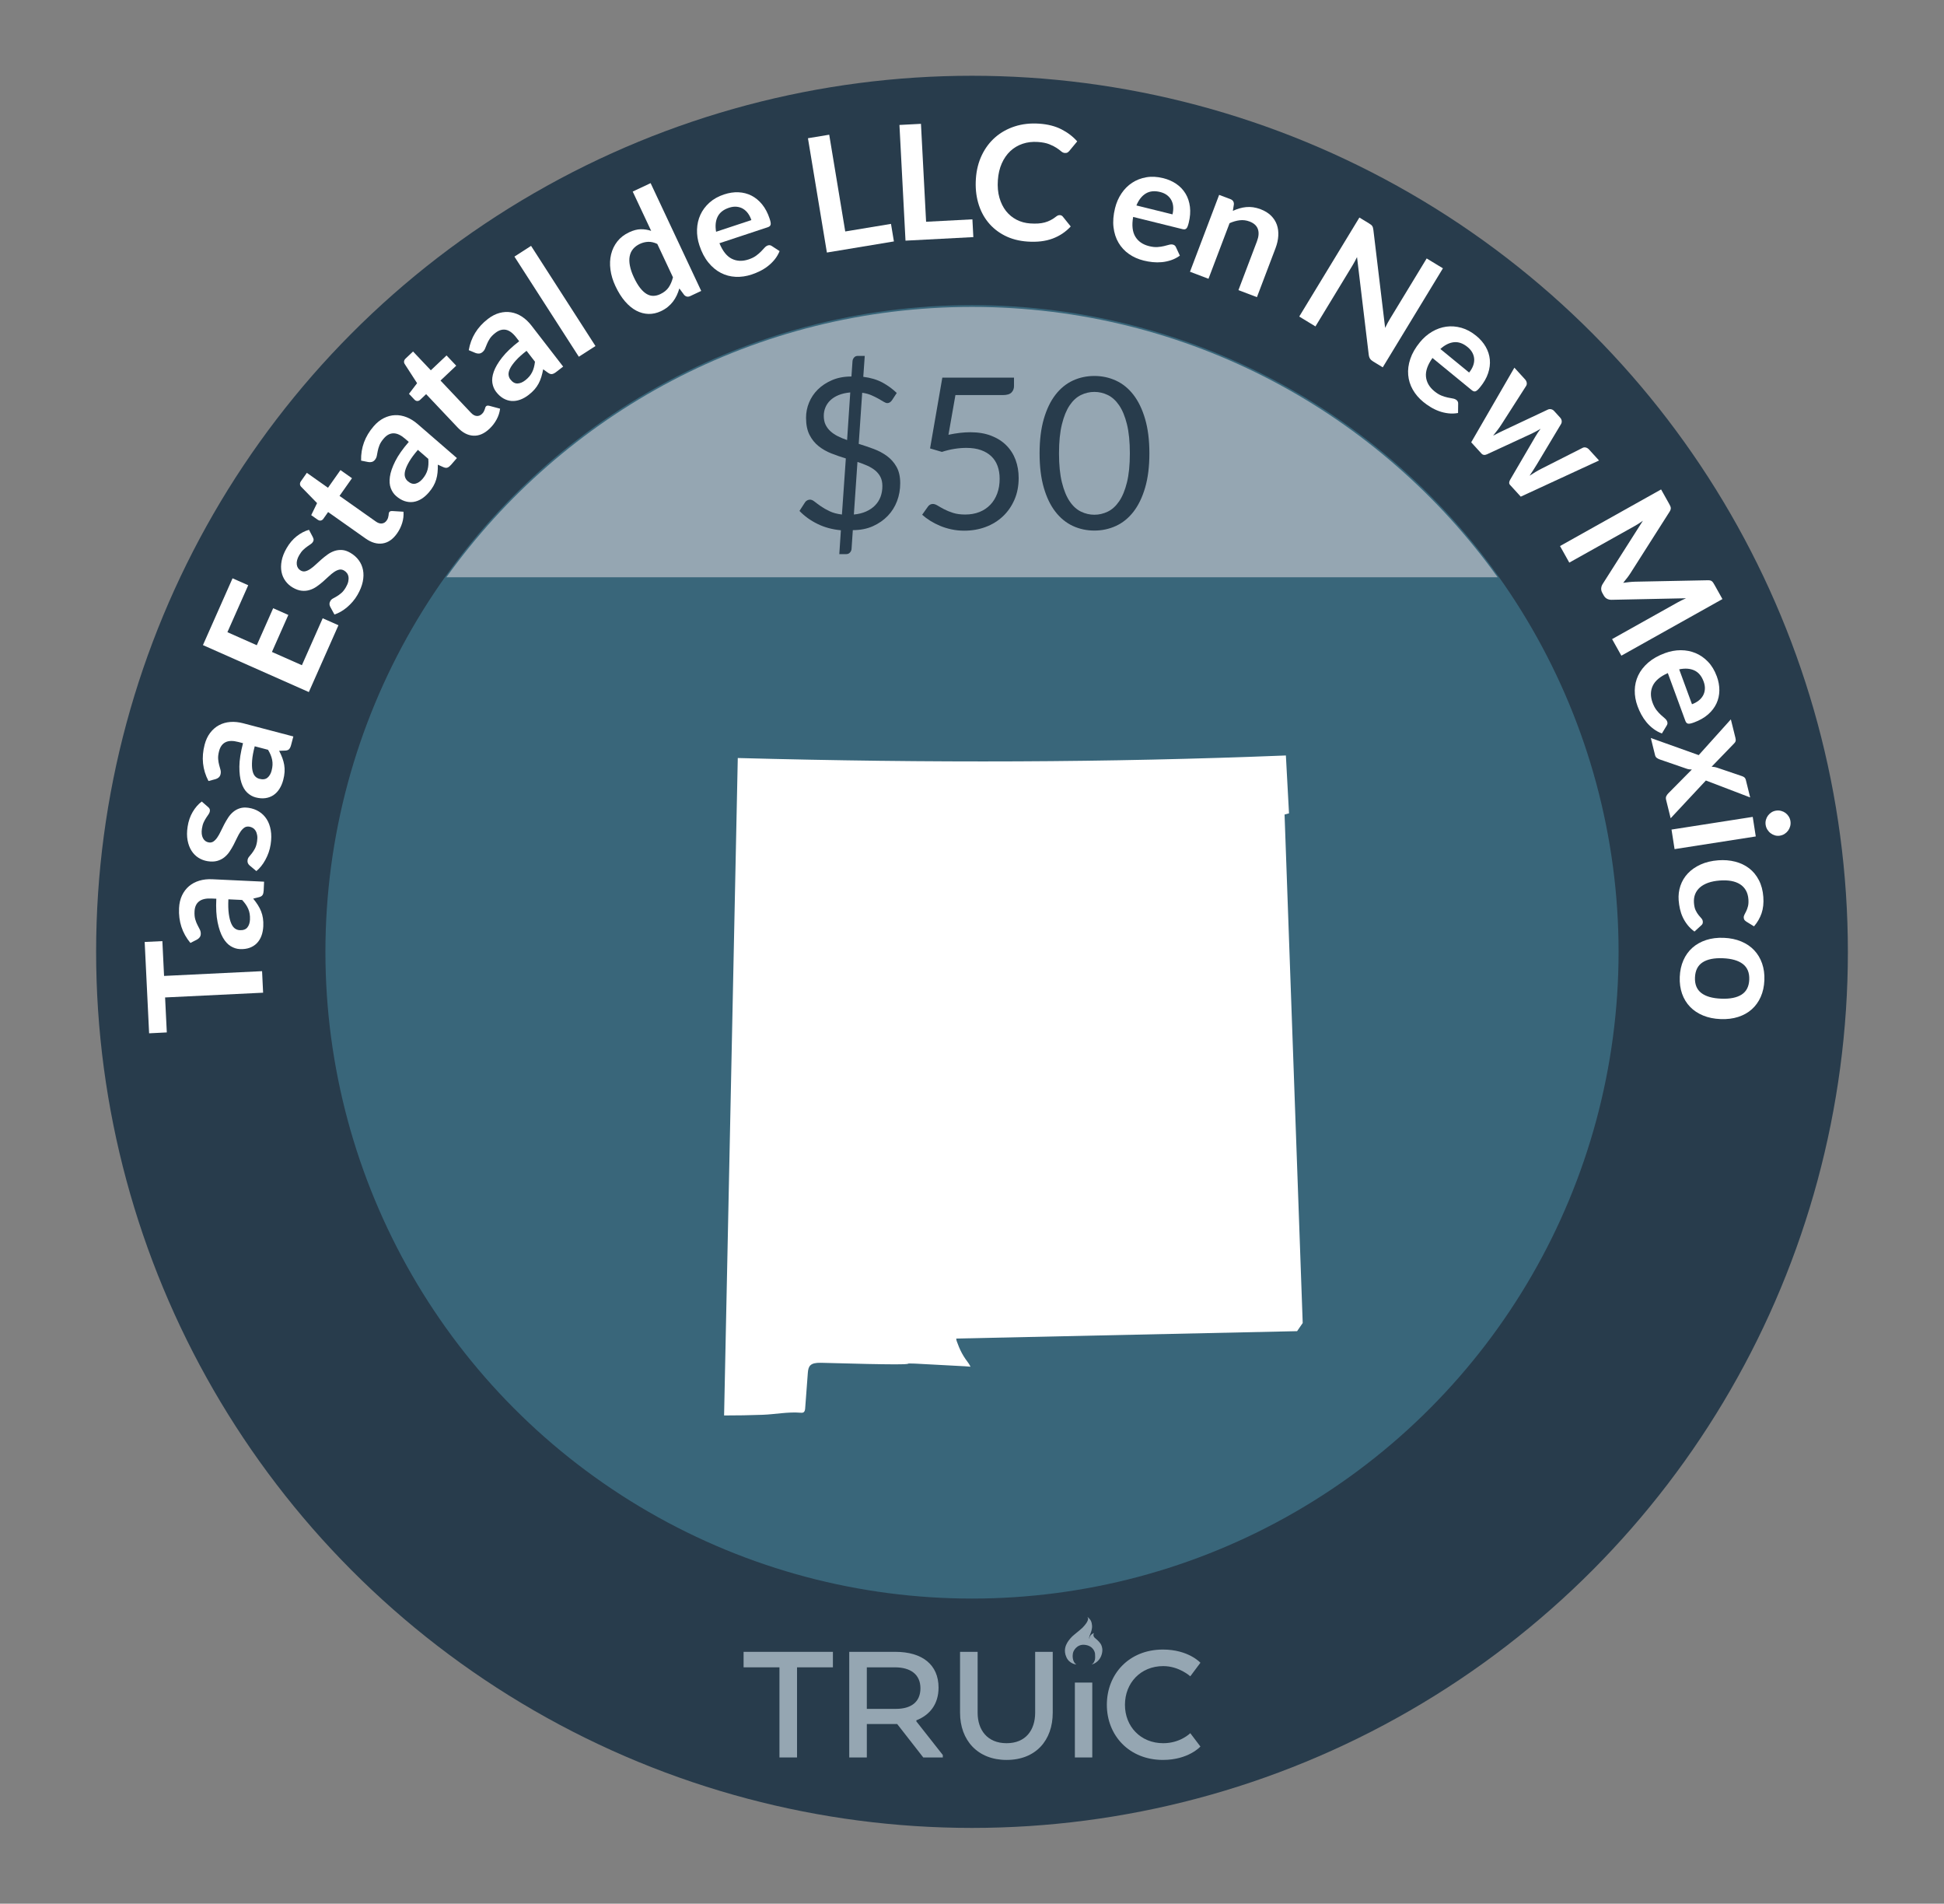
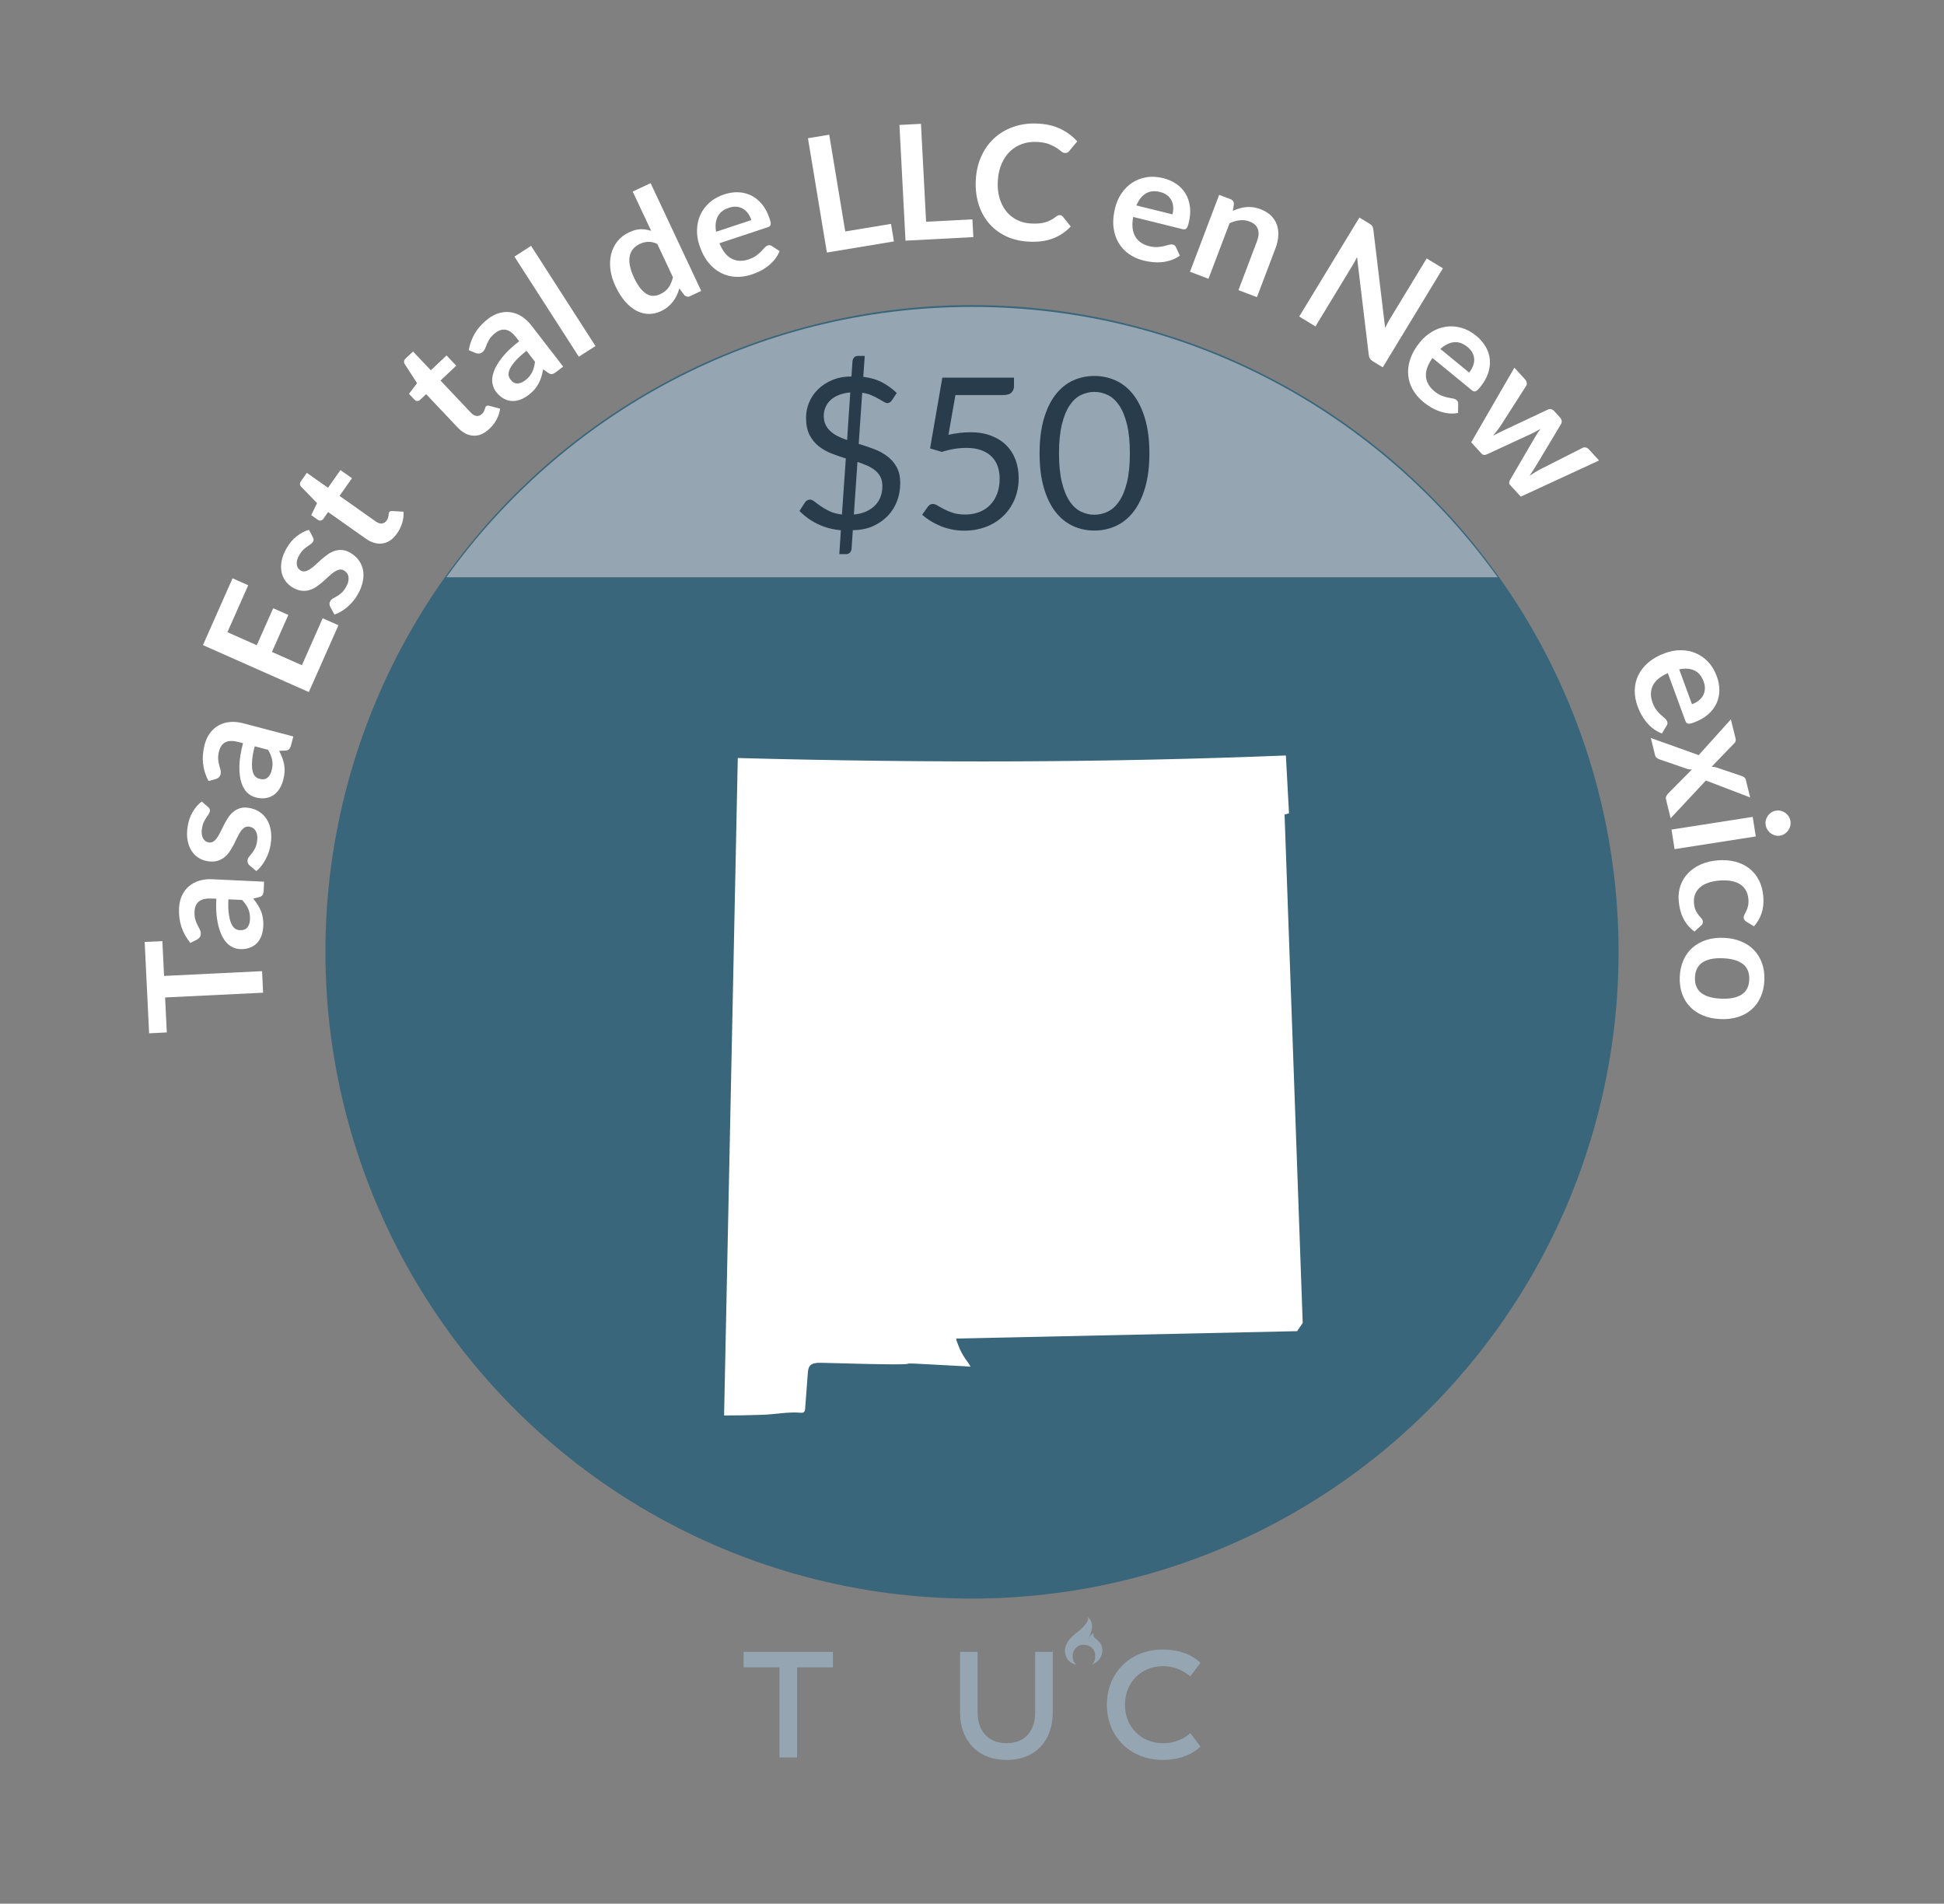
<svg xmlns="http://www.w3.org/2000/svg" id="u" data-name="New Mexico" viewBox="0 0 206.27 201.946">
  <rect x="0" y="0" width="206.27" height="201.946" fill="#808080" stroke="none" />
  <defs>
    <style>
      .az {
        fill: #fff;
      }

      .ba {
        fill: #95a6b2;
      }

      .bb {
        fill: #283c4c;
      }

      .bc {
        fill: #39667a;
      }
    </style>
  </defs>
-   <circle class="bb" cx="103.135" cy="100.973" r="92.936" />
  <circle class="bc" cx="103.135" cy="100.973" r="68.606" />
  <g>
    <path class="az" d="M15.351,99.926l1.877-.091,.18,3.693,10.4-.505,.11,2.284-10.4,.504,.181,3.71-1.877,.093-.471-9.688Z" />
    <path class="az" d="M28.021,93.527l-.043,.942c-.01,.199-.047,.353-.111,.462-.064,.111-.189,.191-.373,.239l-.629,.157c.188,.23,.352,.455,.492,.674,.14,.22,.255,.445,.347,.676,.091,.231,.156,.476,.195,.732,.039,.258,.052,.542,.037,.854-.019,.368-.083,.705-.197,1.012-.114,.306-.275,.566-.485,.781-.209,.215-.464,.376-.765,.487-.302,.11-.647,.157-1.04,.138-.329-.015-.65-.115-.963-.305-.312-.188-.59-.487-.828-.901-.24-.415-.43-.96-.568-1.635-.14-.677-.186-1.51-.139-2.501l-.514-.023c-.588-.027-1.029,.075-1.322,.309-.294,.232-.451,.584-.474,1.055-.017,.339,.011,.623,.079,.854s.148,.432,.239,.603c.091,.173,.173,.33,.246,.476s.104,.303,.097,.473c-.006,.141-.049,.262-.127,.359-.079,.1-.174,.178-.283,.234l-.689,.35c-.869-1.044-1.271-2.274-1.205-3.688,.023-.51,.129-.96,.314-1.352s.434-.719,.743-.982c.311-.263,.676-.457,1.096-.583,.42-.124,.876-.176,1.369-.152l5.501,.258Zm-1.498,4.014c.01-.214,0-.413-.031-.597-.029-.183-.08-.357-.15-.521-.07-.165-.16-.325-.267-.481-.107-.154-.235-.312-.384-.472l-1.459-.069c-.028,.612-.014,1.124,.044,1.538s.141,.749,.249,1.003c.107,.255,.239,.438,.395,.551,.153,.112,.325,.172,.513,.182,.371,.017,.642-.079,.812-.289,.17-.211,.263-.491,.279-.844Z" />
    <path class="az" d="M22.085,85.616c.081,.069,.135,.138,.161,.205,.027,.067,.033,.148,.02,.243-.016,.101-.061,.204-.133,.311-.074,.107-.157,.229-.251,.37-.093,.141-.183,.304-.269,.487-.085,.187-.148,.409-.188,.673-.062,.408-.025,.744,.111,1.006,.139,.263,.348,.414,.627,.457,.186,.028,.35-.008,.494-.108,.145-.102,.28-.244,.405-.429,.126-.185,.245-.397,.359-.637,.114-.241,.237-.486,.366-.736,.131-.25,.271-.49,.425-.726,.153-.234,.334-.438,.54-.609,.207-.172,.443-.299,.709-.382,.265-.083,.57-.098,.917-.045,.415,.063,.786,.197,1.112,.402,.327,.205,.596,.473,.807,.804,.21,.328,.354,.72,.431,1.171,.078,.448,.074,.952-.011,1.507-.045,.296-.116,.582-.213,.856-.097,.275-.213,.535-.348,.78-.135,.247-.283,.471-.445,.673-.164,.201-.333,.374-.51,.519l-.717-.6c-.086-.075-.147-.159-.186-.251-.037-.093-.047-.202-.027-.331,.021-.129,.076-.246,.166-.349,.09-.104,.189-.225,.296-.364,.107-.138,.213-.303,.317-.497,.104-.193,.18-.446,.228-.76,.038-.247,.041-.464,.009-.648-.031-.186-.086-.343-.164-.472-.078-.13-.176-.23-.293-.304-.118-.071-.244-.119-.379-.139-.201-.031-.376,.003-.523,.104-.146,.102-.283,.243-.409,.428-.126,.184-.245,.397-.36,.641-.115,.244-.236,.492-.367,.744s-.275,.497-.435,.732c-.159,.237-.347,.441-.562,.611s-.467,.296-.754,.375-.621,.089-1.002,.031c-.354-.055-.679-.176-.977-.363-.298-.189-.545-.438-.742-.747-.196-.308-.335-.675-.416-1.104-.08-.428-.08-.907,.002-1.439,.09-.595,.271-1.12,.542-1.577,.27-.457,.59-.823,.959-1.101l.676,.586Z" />
    <path class="az" d="M31.125,78.127l-.24,.912c-.051,.192-.119,.334-.205,.43-.086,.095-.225,.146-.414,.154l-.648,.023c.137,.265,.25,.519,.341,.761,.091,.245,.157,.489,.198,.734s.054,.498,.038,.757c-.015,.26-.062,.54-.142,.842-.094,.356-.229,.672-.404,.948-.175,.276-.388,.497-.637,.664-.25,.165-.533,.271-.851,.316s-.666,.019-1.046-.081c-.318-.084-.611-.25-.878-.499-.267-.25-.474-.602-.622-1.056-.148-.456-.22-1.027-.215-1.718,.006-.69,.135-1.515,.386-2.474l-.497-.131c-.568-.149-1.021-.141-1.356,.025-.337,.167-.563,.478-.684,.933-.087,.328-.12,.613-.101,.852,.02,.239,.055,.453,.108,.64,.054,.188,.101,.358,.142,.516,.04,.157,.039,.318-.004,.483-.037,.137-.103,.244-.2,.325-.097,.079-.206,.137-.325,.169l-.748,.2c-.632-1.204-.769-2.492-.408-3.861,.13-.493,.326-.912,.59-1.256,.263-.344,.574-.612,.932-.805,.358-.193,.756-.307,1.193-.342,.437-.034,.893,.012,1.37,.137l5.327,1.4Zm-2.304,3.613c.055-.209,.087-.405,.095-.59,.008-.187-.004-.366-.039-.542-.035-.177-.088-.352-.16-.526-.072-.174-.165-.355-.277-.543l-1.412-.371c-.155,.592-.248,1.096-.277,1.514-.031,.417-.019,.761,.033,1.032,.053,.271,.143,.479,.271,.621,.128,.142,.284,.236,.466,.283,.358,.096,.643,.058,.854-.113,.209-.17,.359-.426,.448-.765Z" />
    <path class="az" d="M24.674,61.347l1.663,.737-2.208,4.98,3.117,1.382,1.739-3.925,1.608,.714-1.739,3.924,3.179,1.408,2.207-4.98,1.671,.74-3.142,7.088-11.236-4.981,3.141-7.087Z" />
    <path class="az" d="M33.2,57c.05,.094,.075,.177,.076,.25,0,.071-.023,.149-.071,.232-.051,.089-.131,.169-.238,.241s-.23,.156-.367,.254c-.139,.096-.281,.216-.428,.355-.146,.141-.288,.327-.421,.557-.208,.358-.295,.684-.263,.979,.033,.294,.172,.513,.417,.653,.162,.094,.329,.12,.5,.079,.171-.042,.35-.126,.533-.251,.185-.125,.374-.279,.567-.462,.194-.183,.396-.366,.609-.552,.212-.185,.432-.358,.66-.521s.471-.285,.726-.371c.255-.084,.521-.116,.798-.097s.567,.118,.871,.294c.363,.209,.659,.47,.889,.78,.23,.309,.383,.657,.458,1.041,.075,.385,.067,.8-.025,1.247-.093,.448-.279,.914-.56,1.399-.15,.26-.321,.5-.512,.721-.189,.221-.393,.421-.607,.601-.217,.181-.436,.334-.661,.462-.226,.129-.446,.228-.664,.298l-.448-.819c-.053-.103-.079-.203-.08-.302-.002-.1,.029-.205,.095-.318,.065-.112,.159-.2,.282-.265,.121-.063,.258-.14,.408-.23,.149-.089,.309-.205,.476-.347,.168-.143,.331-.351,.489-.625,.126-.217,.207-.416,.245-.6s.045-.352,.02-.5c-.024-.148-.079-.278-.162-.39-.083-.11-.185-.199-.302-.268-.177-.102-.352-.134-.525-.093-.174,.04-.354,.123-.537,.248-.185,.126-.374,.281-.57,.467-.195,.184-.399,.37-.613,.558-.213,.187-.438,.362-.672,.524s-.482,.283-.746,.362c-.263,.081-.542,.106-.839,.075-.296-.031-.61-.143-.944-.336-.309-.18-.567-.411-.775-.695-.209-.285-.349-.606-.418-.966-.072-.357-.066-.751,.015-1.179,.081-.429,.256-.874,.526-1.341,.301-.519,.661-.943,1.079-1.271,.419-.327,.851-.551,1.295-.674l.416,.792Z" />
    <path class="az" d="M42.123,56.595c-.434,.616-.943,.968-1.528,1.055-.585,.086-1.185-.088-1.801-.522l-3.979-2.809-.51,.723c-.065,.093-.152,.151-.26,.176-.107,.025-.221-.006-.342-.09l-.681-.479,.621-1.279-1.689-1.733c-.079-.084-.121-.178-.124-.281-.004-.102,.03-.204,.102-.306l.627-.891,2.244,1.584,1.323-1.876,1.222,.863-1.322,1.875,3.861,2.725c.222,.157,.434,.225,.638,.201,.203-.022,.37-.127,.501-.312,.075-.106,.126-.204,.15-.294,.025-.089,.043-.171,.053-.244s.017-.139,.021-.198,.021-.111,.05-.152c.037-.051,.078-.083,.127-.098,.048-.015,.111-.022,.188-.023l1.197,.074c.031,.397-.014,.794-.137,1.194-.122,.399-.305,.772-.551,1.119Z" />
-     <path class="az" d="M48.478,48.594l-.617,.713c-.131,.149-.255,.248-.374,.294-.119,.048-.266,.034-.44-.043l-.592-.265c.006,.297-.004,.575-.029,.834s-.074,.508-.146,.745c-.071,.238-.171,.471-.3,.696-.129,.228-.295,.458-.498,.693-.242,.277-.502,.502-.781,.673-.279,.17-.567,.275-.864,.314s-.599,.009-.903-.091-.605-.277-.902-.534c-.249-.216-.438-.494-.568-.836-.13-.34-.16-.747-.092-1.221,.066-.474,.256-1.02,.564-1.636s.787-1.301,1.437-2.051l-.388-.337c-.445-.384-.855-.576-1.23-.575-.375,.002-.717,.181-1.023,.535-.223,.257-.379,.497-.467,.722-.089,.223-.15,.43-.186,.622-.033,.19-.067,.366-.101,.524-.032,.159-.104,.303-.216,.432-.092,.106-.2,.175-.322,.203-.123,.03-.245,.033-.367,.009l-.758-.15c-.037-1.359,.408-2.575,1.335-3.646,.334-.385,.694-.674,1.083-.866,.388-.193,.785-.298,1.191-.312,.406-.016,.813,.059,1.221,.219,.408,.162,.797,.404,1.17,.727l4.164,3.606Zm-3.66,2.228c.141-.163,.256-.326,.345-.489,.089-.162,.157-.33,.204-.503,.047-.174,.076-.354,.088-.543,.012-.188,.009-.392-.01-.608l-1.104-.956c-.4,.463-.705,.873-.916,1.235-.211,.361-.353,.675-.426,.942-.072,.266-.082,.491-.03,.676,.052,.184,.149,.338,.292,.461,.28,.242,.553,.334,.816,.272,.263-.06,.51-.223,.74-.487Z" />
    <path class="az" d="M51.931,45.487c-.547,.518-1.116,.763-1.707,.731-.59-.031-1.144-.32-1.663-.867l-3.346-3.539-.642,.607c-.083,.078-.18,.118-.289,.12-.11,.003-.217-.048-.317-.155l-.572-.605,.861-1.13-1.314-2.034c-.062-.098-.084-.197-.066-.298,.017-.103,.07-.196,.161-.282l.79-.747,1.887,1.994,1.667-1.575,1.028,1.086-1.668,1.577,3.247,3.434c.188,.197,.383,.306,.587,.323,.203,.018,.388-.052,.553-.207,.095-.089,.163-.176,.205-.259,.043-.083,.076-.16,.1-.229,.023-.069,.044-.133,.06-.191,.016-.057,.042-.104,.079-.138,.046-.045,.093-.067,.144-.072,.05-.005,.113,0,.189,.014l1.157,.31c-.047,.396-.17,.777-.369,1.144-.198,.367-.452,.697-.761,.989Z" />
    <path class="az" d="M59.754,38.889l-.746,.577c-.158,.121-.299,.192-.425,.214-.126,.023-.268-.021-.423-.129l-.527-.376c-.054,.292-.118,.562-.195,.811-.076,.25-.173,.483-.29,.703-.116,.219-.261,.427-.431,.623s-.379,.391-.626,.581c-.291,.225-.591,.394-.897,.506-.308,.111-.611,.157-.91,.137-.299-.02-.588-.11-.867-.268-.279-.158-.539-.392-.779-.702-.201-.261-.332-.57-.393-.931-.059-.359-.009-.765,.151-1.216s.452-.948,.877-1.492,1.029-1.119,1.813-1.726l-.314-.406c-.359-.466-.723-.735-1.091-.809-.368-.071-.738,.035-1.11,.323-.269,.207-.469,.412-.6,.614-.131,.201-.232,.393-.303,.572-.072,.181-.14,.346-.203,.495-.064,.15-.162,.276-.297,.381-.113,.087-.231,.133-.357,.136-.126,.005-.246-.017-.361-.063l-.713-.298c.232-1.34,.908-2.444,2.029-3.309,.403-.312,.814-.524,1.232-.637s.828-.136,1.229-.069c.401,.065,.786,.217,1.153,.455,.367,.239,.702,.555,1.004,.944l3.369,4.357Zm-4.029,1.46c.171-.131,.315-.269,.436-.411,.119-.142,.219-.292,.299-.453,.08-.16,.145-.332,.193-.515,.049-.182,.086-.382,.111-.599l-.893-1.155c-.484,.375-.865,.718-1.143,1.03-.278,.312-.479,.592-.603,.839-.125,.248-.179,.467-.165,.658,.016,.19,.08,.36,.195,.509,.228,.293,.476,.436,.746,.429,.271-.006,.545-.117,.822-.332Z" />
    <path class="az" d="M56.35,26.083l6.833,10.625-1.766,1.135-6.833-10.623,1.766-1.137Z" />
    <path class="az" d="M73.242,31.408c-.246,.115-.462,.076-.646-.119l-.512-.689c-.078,.262-.172,.51-.281,.743-.109,.232-.244,.452-.4,.657-.157,.205-.341,.393-.552,.564-.211,.17-.455,.321-.731,.451-.432,.202-.869,.298-1.312,.287-.443-.012-.874-.126-1.293-.346s-.817-.548-1.194-.983c-.377-.437-.718-.979-1.021-1.625-.275-.585-.451-1.165-.527-1.742-.077-.578-.054-1.121,.07-1.63s.346-.966,.663-1.368c.317-.403,.735-.726,1.255-.969,.439-.207,.85-.313,1.229-.32,.379-.005,.747,.052,1.104,.173l-1.959-4.17,1.9-.894,5.369,11.435-1.162,.545Zm-3.186-.204c.395-.185,.692-.426,.893-.719,.2-.295,.352-.65,.456-1.069l-1.662-3.539c-.338-.16-.659-.235-.964-.223-.305,.011-.603,.085-.895,.222-.288,.136-.522,.312-.705,.528-.184,.217-.305,.474-.363,.768-.06,.293-.054,.629,.018,1.005,.07,.378,.212,.795,.426,1.251,.218,.461,.438,.836,.663,1.121,.225,.285,.454,.497,.688,.635,.233,.137,.472,.205,.714,.2,.242-.004,.486-.063,.732-.18Z" />
    <path class="az" d="M76.836,20.624c.521-.173,1.029-.249,1.523-.227,.493,.021,.951,.141,1.375,.354,.424,.216,.801,.526,1.133,.933,.331,.407,.596,.909,.793,1.506,.051,.15,.085,.277,.104,.381,.02,.104,.021,.191,.005,.259-.017,.068-.051,.124-.102,.168s-.122,.081-.214,.111l-5.116,1.693c.341,.83,.775,1.379,1.307,1.646,.529,.266,1.123,.29,1.779,.074,.322-.108,.588-.237,.797-.39,.209-.153,.387-.305,.531-.454,.144-.149,.27-.283,.377-.402,.106-.119,.222-.198,.346-.24,.08-.026,.156-.033,.227-.021,.068,.014,.135,.042,.198,.087l.821,.534c-.135,.331-.311,.63-.527,.896-.217,.267-.457,.501-.721,.703-.264,.205-.543,.379-.838,.524-.296,.146-.588,.267-.879,.362-.575,.191-1.143,.272-1.701,.245-.558-.026-1.082-.166-1.571-.419s-.931-.62-1.322-1.104c-.393-.481-.709-1.085-.949-1.812-.188-.564-.272-1.127-.253-1.686,.018-.557,.137-1.078,.356-1.559,.22-.482,.54-.911,.961-1.29,.421-.378,.94-.669,1.56-.874Zm.513,1.415c-.581,.192-.981,.507-1.2,.943-.22,.438-.275,.972-.168,1.604l3.744-1.239c-.086-.259-.201-.49-.346-.695-.146-.205-.32-.37-.522-.495-.202-.124-.431-.198-.684-.225-.254-.027-.528,.008-.824,.106Z" />
    <path class="az" d="M89.685,24.554l4.855-.804,.309,1.861-7.111,1.179-2.01-12.126,2.257-.374,1.7,10.264Z" />
    <path class="az" d="M98.264,23.525l4.914-.258,.099,1.885-7.198,.377-.643-12.274,2.283-.119,.545,10.39Z" />
    <path class="az" d="M112.466,22.821c.124,.009,.229,.063,.312,.167l.832,1.036c-.539,.583-1.184,1.013-1.934,1.29-.748,.277-1.631,.382-2.649,.312-.91-.062-1.718-.274-2.423-.636-.705-.36-1.296-.835-1.771-1.426-.477-.589-.825-1.277-1.047-2.065-.221-.788-.301-1.635-.238-2.547,.063-.921,.275-1.755,.633-2.499,.357-.745,.832-1.375,1.425-1.892,.593-.516,1.284-.9,2.077-1.156,.794-.255,1.656-.35,2.589-.286,.91,.062,1.696,.263,2.357,.602,.661,.337,1.218,.764,1.671,1.277l-.836,1.008c-.05,.064-.112,.12-.187,.166-.073,.046-.173,.065-.297,.056-.13-.009-.26-.068-.389-.18-.128-.111-.293-.234-.494-.366-.201-.134-.458-.262-.771-.385-.312-.124-.715-.203-1.206-.237-.577-.039-1.114,.024-1.61,.191-.498,.168-.934,.427-1.307,.775-.373,.35-.676,.785-.907,1.305-.231,.521-.371,1.115-.416,1.782-.048,.689,.007,1.31,.165,1.861,.158,.549,.392,1.02,.699,1.411,.309,.39,.683,.697,1.121,.924,.439,.227,.918,.357,1.439,.393,.31,.022,.592,.024,.847,.007,.253-.016,.489-.054,.706-.113,.217-.058,.424-.14,.621-.242s.396-.231,.594-.389c.061-.047,.122-.085,.187-.111,.063-.026,.134-.038,.207-.032Z" />
    <path class="az" d="M123.416,18.896c.533,.133,1.002,.34,1.409,.621,.406,.28,.73,.626,.974,1.033,.244,.407,.397,.871,.462,1.393,.063,.521,.02,1.086-.131,1.696-.038,.155-.077,.28-.116,.379-.039,.1-.083,.173-.133,.221-.051,.049-.109,.079-.176,.088-.066,.011-.146,.004-.24-.02l-5.23-1.295c-.155,.885-.078,1.58,.228,2.089,.306,.508,.795,.844,1.466,1.011,.33,.082,.624,.113,.883,.096,.258-.019,.488-.052,.69-.102,.202-.049,.38-.096,.534-.139,.152-.043,.293-.05,.42-.019,.082,.021,.15,.054,.202,.103,.052,.048,.093,.106,.122,.179l.41,.89c-.291,.209-.599,.367-.924,.477-.324,.109-.652,.18-.984,.212s-.662,.03-.988-.004c-.328-.034-.64-.089-.937-.163-.589-.145-1.112-.377-1.569-.698-.458-.32-.826-.719-1.105-1.193-.28-.474-.457-1.02-.532-1.638-.075-.616-.021-1.296,.163-2.038,.143-.578,.371-1.099,.684-1.561,.312-.463,.691-.839,1.133-1.129,.443-.291,.943-.484,1.501-.58s1.153-.064,1.786,.092Zm-.32,1.471c-.594-.146-1.102-.094-1.52,.159-.418,.252-.75,.675-.996,1.269l3.828,.946c.065-.264,.091-.521,.077-.773-.014-.25-.073-.484-.179-.695-.104-.214-.257-.398-.457-.556-.2-.158-.451-.275-.754-.35Z" />
    <path class="az" d="M126.265,28.827l3.093-8.154,1.2,.455c.254,.097,.376,.279,.365,.548l-.109,.694c.229-.105,.461-.194,.695-.262,.235-.07,.474-.115,.717-.139,.242-.023,.489-.017,.742,.019,.254,.036,.518,.105,.793,.21,.445,.169,.812,.394,1.099,.676,.287,.281,.493,.604,.621,.962,.127,.361,.178,.754,.153,1.178-.023,.424-.123,.864-.295,1.319l-1.971,5.189-1.962-.744,1.969-5.19c.188-.497,.22-.927,.093-1.287s-.42-.628-.882-.803c-.339-.129-.686-.173-1.04-.132-.355,.042-.716,.145-1.081,.309l-2.237,5.897-1.963-.745Z" />
    <path class="az" d="M145.474,23.842c.053,.043,.097,.089,.129,.139,.033,.05,.059,.108,.077,.177,.02,.066,.034,.15,.046,.251l1.245,10.374c.083-.181,.171-.354,.263-.521,.092-.166,.18-.32,.265-.46l3.88-6.386,1.723,1.047-6.384,10.504-1.009-.614c-.156-.095-.27-.196-.342-.307-.072-.111-.119-.258-.139-.442l-1.24-10.332c-.08,.164-.162,.324-.248,.48-.086,.157-.166,.299-.243,.425l-3.92,6.45-1.721-1.047,6.383-10.503,1.024,.622c.086,.053,.156,.102,.211,.144Z" />
    <path class="az" d="M156.636,35.622c.425,.348,.761,.737,1.007,1.165,.245,.43,.391,.879,.436,1.352,.045,.474-.016,.959-.182,1.456-.166,.498-.448,.99-.848,1.477-.1,.123-.189,.221-.266,.291-.078,.073-.15,.121-.216,.144-.067,.022-.132,.023-.196,.004-.064-.019-.133-.061-.208-.121l-4.169-3.415c-.519,.73-.748,1.393-.69,1.982,.059,.591,.354,1.104,.89,1.543,.264,.215,.516,.37,.756,.466,.242,.094,.464,.163,.667,.205,.204,.042,.384,.076,.542,.103,.157,.027,.287,.082,.388,.164,.065,.055,.112,.114,.139,.18,.026,.066,.038,.138,.033,.215l-.012,.979c-.352,.062-.698,.074-1.038,.033-.341-.04-.668-.118-.98-.231-.313-.114-.61-.257-.891-.429-.281-.171-.541-.354-.777-.548-.469-.385-.841-.819-1.117-1.306-.275-.485-.438-1.003-.485-1.553-.049-.548,.025-1.117,.223-1.706s.538-1.18,1.023-1.772c.377-.459,.806-.832,1.288-1.115,.48-.282,.983-.46,1.508-.533,.524-.072,1.059-.03,1.604,.122,.545,.153,1.068,.437,1.573,.85Zm-.921,1.19c-.473-.388-.953-.558-1.439-.51-.486,.05-.969,.288-1.445,.718l3.051,2.499c.172-.211,.307-.432,.402-.664,.096-.234,.141-.468,.139-.706-.004-.236-.062-.47-.176-.698s-.29-.441-.531-.639Z" />
    <path class="az" d="M160.686,39.004l1.123,1.231c.106,.117,.169,.24,.187,.369,.019,.13-.005,.243-.068,.34l-2.601,4.062c-.142,.223-.289,.432-.44,.627-.152,.195-.305,.39-.458,.584,.222-.118,.447-.233,.676-.346,.227-.111,.462-.225,.704-.337l4.428-2.083c.107-.051,.222-.063,.345-.038,.124,.025,.23,.089,.322,.189l.624,.685c.104,.112,.162,.231,.177,.356,.014,.126-.009,.238-.069,.34l-2.556,4.264c-.13,.218-.261,.427-.39,.626-.13,.197-.261,.396-.395,.594,.207-.134,.416-.266,.629-.395,.213-.128,.439-.254,.682-.375l4.312-2.183c.104-.057,.218-.068,.346-.04,.125,.031,.237,.099,.333,.202l1.071,1.174-8.306,3.836-1.14-1.249c-.122-.134-.118-.314,.013-.541l2.665-4.559c.087-.148,.178-.294,.272-.438s.193-.281,.296-.413c-.148,.089-.298,.176-.448,.259s-.306,.163-.466,.239l-4.782,2.212c-.237,.108-.433,.08-.585-.088l-1.083-1.187,4.582-7.918Z" />
-     <path class="az" d="M172.627,61.328c-.13,.167-.263,.334-.396,.5,.217-.03,.432-.058,.646-.08s.424-.036,.63-.041l7.718-.152c.097,0,.179,.007,.246,.024,.068,.017,.127,.046,.176,.086,.049,.041,.094,.093,.135,.153,.041,.062,.086,.138,.137,.226l.842,1.507-10.724,6.004-.984-1.758,6.927-3.878c.129-.073,.271-.146,.43-.227,.157-.078,.319-.154,.485-.228l-7.896,.164c-.179,.003-.341-.032-.484-.109-.143-.075-.259-.192-.347-.351l-.154-.274c-.088-.159-.127-.319-.117-.479,.01-.162,.063-.319,.16-.47l4.265-6.704c-.151,.111-.304,.215-.455,.309-.151,.096-.294,.18-.428,.256l-6.927,3.877-.984-1.758,10.725-6.004,.843,1.506c.05,.089,.09,.167,.121,.233s.052,.133,.061,.195c.01,.062,.004,.129-.016,.198s-.056,.145-.107,.227l-4.161,6.537c-.112,.174-.232,.343-.363,.511Z" />
    <path class="az" d="M182.158,71.73c.189,.517,.281,1.021,.276,1.516-.006,.494-.108,.955-.31,1.385-.202,.432-.501,.819-.896,1.164-.395,.343-.889,.624-1.479,.842-.148,.054-.275,.093-.378,.115-.104,.023-.19,.028-.259,.014-.068-.014-.125-.046-.17-.096-.047-.05-.086-.119-.119-.21l-1.857-5.058c-.819,.367-1.354,.818-1.603,1.357-.249,.538-.254,1.132-.016,1.78,.117,.318,.256,.581,.415,.786,.16,.202,.316,.375,.471,.515,.153,.14,.291,.261,.414,.363,.122,.104,.205,.217,.251,.338,.029,.081,.039,.155,.028,.226-.01,.07-.037,.138-.08,.201l-.507,.839c-.336-.125-.64-.29-.912-.498s-.515-.441-.728-.698c-.212-.257-.395-.53-.551-.819-.154-.291-.285-.579-.39-.867-.21-.568-.31-1.134-.3-1.692,.009-.559,.131-1.087,.368-1.584,.237-.498,.589-.95,1.059-1.358,.47-.406,1.062-.743,1.78-1.007,.559-.205,1.117-.308,1.676-.308s1.082,.103,1.57,.307,.929,.509,1.32,.918c.392,.408,.699,.919,.924,1.53Zm-1.396,.559c-.212-.574-.539-.965-.982-1.169-.444-.205-.98-.244-1.609-.115l1.359,3.702c.256-.094,.484-.218,.685-.369,.201-.152,.359-.332,.478-.538,.117-.206,.186-.437,.203-.69,.019-.254-.025-.527-.133-.82Z" />
    <path class="az" d="M180.242,80.106l3.412-3.795,.486,1.964c.036,.147,.043,.263,.02,.345s-.076,.161-.155,.24l-2.392,2.474c.1,.005,.202,.016,.307,.033,.104,.02,.209,.046,.318,.084l2.58,.877c.121,.039,.215,.089,.282,.148s.113,.142,.14,.246l.463,1.872-4.699-1.796-3.738,4.005-.485-1.962c-.036-.149-.028-.279,.026-.388,.055-.11,.124-.208,.208-.292l2.501-2.528c-.211,0-.393-.028-.546-.083l-2.843-.979c-.108-.037-.213-.089-.314-.158-.102-.068-.169-.168-.201-.301l-.451-1.823,5.082,1.817Z" />
    <path class="az" d="M186.298,88.732l-8.616,1.345-.324-2.075,8.617-1.345,.323,2.075Zm2.56-.082c-.179,.028-.353,.018-.521-.029-.168-.05-.319-.125-.456-.227s-.253-.229-.348-.38c-.096-.151-.157-.32-.187-.505-.027-.179-.02-.353,.025-.524,.046-.171,.117-.323,.217-.459,.1-.137,.223-.252,.368-.347s.308-.155,.487-.184c.185-.028,.363-.021,.537,.024,.173,.044,.328,.117,.464,.215,.136,.1,.251,.224,.346,.372,.095,.149,.157,.313,.185,.492,.029,.185,.021,.363-.023,.537-.045,.173-.117,.329-.216,.468s-.224,.258-.374,.355c-.151,.098-.318,.162-.504,.19Z" />
    <path class="az" d="M185.308,97.775c-.084-.058-.15-.112-.2-.169s-.079-.14-.087-.254c-.008-.107,.018-.214,.074-.32,.058-.106,.123-.233,.193-.381,.072-.146,.133-.321,.184-.521s.064-.444,.044-.732c-.027-.367-.118-.685-.271-.951-.154-.268-.361-.483-.624-.648-.262-.166-.573-.28-.933-.346-.36-.063-.764-.079-1.21-.045-.464,.034-.872,.113-1.227,.238-.354,.127-.647,.292-.88,.496-.231,.205-.401,.444-.509,.72-.107,.274-.148,.579-.124,.912,.024,.334,.086,.601,.183,.802,.097,.199,.2,.367,.31,.501,.109,.133,.209,.25,.299,.348,.09,.099,.139,.214,.148,.343,.013,.171-.043,.302-.166,.396l-.719,.658c-.289-.212-.535-.446-.738-.704s-.371-.528-.503-.811c-.132-.284-.231-.579-.3-.886-.068-.308-.113-.613-.137-.92-.039-.535,.023-1.049,.189-1.539,.165-.489,.427-.925,.785-1.307s.808-.695,1.35-.943c.541-.247,1.168-.397,1.88-.451,.638-.046,1.237,.002,1.796,.146s1.051,.379,1.476,.704c.425,.326,.771,.744,1.034,1.254,.266,.508,.424,1.104,.474,1.788,.048,.65-.015,1.227-.187,1.731-.174,.505-.44,.966-.802,1.385l-.804-.494Z" />
    <path class="az" d="M187.21,103.988c-.026,.651-.154,1.237-.386,1.76-.23,.521-.546,.96-.945,1.318-.4,.357-.882,.629-1.444,.811-.563,.181-1.187,.258-1.872,.229-.691-.027-1.31-.153-1.856-.38-.547-.226-1.008-.533-1.384-.923-.375-.39-.658-.853-.846-1.39-.189-.538-.27-1.133-.244-1.784,.026-.651,.154-1.239,.386-1.763,.23-.523,.549-.966,.954-1.327,.406-.36,.891-.633,1.453-.818,.563-.184,1.19-.263,1.882-.235,.685,.028,1.301,.156,1.848,.385,.546,.229,1.005,.539,1.374,.932,.37,.392,.649,.858,.838,1.399,.188,.539,.27,1.135,.243,1.786Zm-7.363-.294c-.029,.726,.192,1.271,.665,1.639,.474,.368,1.18,.571,2.12,.608,.94,.038,1.663-.109,2.169-.437,.508-.328,.775-.855,.805-1.579,.029-.738-.197-1.29-.679-1.662-.481-.371-1.189-.574-2.124-.611-.934-.037-1.652,.109-2.156,.441-.504,.33-.771,.865-.8,1.601Z" />
  </g>
  <path class="ba" d="M158.912,61.24c-12.448-17.36-32.784-28.682-55.777-28.682s-43.328,11.322-55.776,28.682h111.553Z" />
  <g>
    <path class="bb" d="M89.222,56.25c-.904-.082-1.729-.305-2.471-.667-.744-.362-1.383-.823-1.922-1.383l.594-.919c.053-.082,.127-.149,.225-.202,.098-.052,.197-.078,.303-.078,.141,0,.303,.071,.48,.213,.18,.142,.4,.305,.662,.487,.262,.184,.572,.36,.936,.532,.361,.172,.797,.288,1.305,.348l.414-5.949c-.521-.157-1.035-.335-1.539-.533s-.957-.457-1.355-.775c-.4-.318-.721-.719-.965-1.201-.242-.483-.363-1.088-.363-1.814,0-.547,.105-1.08,.318-1.601s.523-.982,.93-1.387c.408-.404,.91-.736,1.508-.994,.598-.259,1.285-.388,2.061-.388l.113-1.636c.014-.142,.07-.269,.168-.381,.096-.112,.227-.168,.391-.168h.74l-.156,2.218c.783,.098,1.459,.299,2.027,.605,.566,.307,1.076,.676,1.523,1.109l-.482,.739c-.148,.224-.32,.336-.516,.336-.104,0-.232-.047-.385-.14-.154-.094-.338-.202-.555-.325s-.467-.247-.752-.37c-.283-.123-.607-.211-.975-.263l-.369,5.422c.537,.165,1.068,.345,1.592,.54,.521,.194,.992,.445,1.41,.753s.756,.691,1.014,1.152c.258,.462,.387,1.037,.387,1.727,0,.675-.111,1.308-.336,1.9-.225,.592-.551,1.113-.98,1.562-.43,.45-.955,.815-1.578,1.097-.625,.281-1.336,.421-2.135,.421l-.135,2.006c-.016,.142-.072,.267-.174,.375-.1,.108-.229,.163-.387,.163h-.738l.168-2.532Zm-1.814-12.133c0,.358,.062,.671,.189,.936s.303,.498,.527,.7c.223,.201,.484,.377,.783,.526s.623,.284,.975,.403l.336-5.053c-.484,.045-.906,.143-1.26,.292-.355,.149-.646,.336-.873,.56-.229,.225-.398,.477-.51,.756-.113,.28-.168,.574-.168,.88Zm6.217,7.438c0-.373-.068-.694-.207-.963-.139-.27-.328-.501-.566-.695-.238-.193-.52-.361-.84-.504-.322-.142-.664-.272-1.031-.392l-.381,5.579c.486-.045,.918-.151,1.295-.319s.693-.383,.951-.645,.453-.565,.584-.913c.129-.348,.195-.729,.195-1.148Z" />
    <path class="bb" d="M107.594,40.936c0,.284-.088,.518-.268,.7-.18,.184-.482,.274-.908,.274h-5.041l-.74,4.212c.838-.179,1.609-.269,2.32-.269,.836,0,1.574,.123,2.213,.37,.639,.246,1.174,.586,1.607,1.02,.432,.433,.76,.944,.98,1.534,.219,.591,.33,1.232,.33,1.927,0,.852-.15,1.621-.449,2.309-.299,.687-.707,1.275-1.227,1.764-.52,.489-1.129,.865-1.832,1.126-.701,.262-1.459,.393-2.273,.393-.471,0-.922-.047-1.355-.141-.434-.093-.836-.218-1.209-.375-.375-.157-.721-.336-1.043-.538-.32-.201-.605-.414-.852-.638l.605-.852c.135-.194,.314-.292,.537-.292,.143,0,.309,.059,.5,.174,.189,.116,.42,.245,.688,.387,.27,.142,.584,.271,.947,.387,.361,.115,.793,.174,1.293,.174,.561,0,1.064-.09,1.514-.27,.447-.179,.83-.435,1.148-.768,.316-.332,.561-.729,.732-1.192s.258-.982,.258-1.558c0-.5-.072-.952-.219-1.355-.145-.403-.365-.747-.66-1.03-.295-.284-.662-.505-1.104-.661-.441-.157-.955-.235-1.545-.235-.404,0-.822,.033-1.256,.101s-.881,.176-1.344,.325l-1.256-.37,1.301-7.506h7.605v.874Z" />
    <path class="bb" d="M121.957,48.094c0,1.404-.152,2.62-.455,3.647-.301,1.026-.715,1.876-1.236,2.548-.523,.673-1.143,1.173-1.855,1.502-.713,.328-1.477,.492-2.291,.492-.82,0-1.584-.164-2.291-.492-.705-.329-1.32-.829-1.842-1.502-.523-.672-.934-1.521-1.232-2.548-.299-1.027-.449-2.243-.449-3.647s.15-2.621,.449-3.651c.299-1.031,.709-1.884,1.232-2.561,.521-.676,1.137-1.178,1.842-1.507,.707-.328,1.471-.492,2.291-.492,.814,0,1.578,.164,2.291,.492,.713,.329,1.332,.831,1.855,1.507,.521,.677,.936,1.529,1.236,2.561,.303,1.03,.455,2.248,.455,3.651Zm-2.072,0c0-1.225-.104-2.253-.309-3.086s-.482-1.503-.83-2.011c-.346-.508-.748-.872-1.203-1.093-.457-.22-.93-.33-1.424-.33s-.967,.11-1.422,.33c-.455,.221-.855,.585-1.199,1.093s-.617,1.178-.822,2.011c-.207,.833-.309,1.861-.309,3.086s.102,2.252,.309,3.081c.205,.829,.479,1.498,.822,2.006s.744,.872,1.199,1.092c.455,.221,.93,.331,1.422,.331s.967-.11,1.424-.331c.455-.22,.857-.584,1.203-1.092,.348-.508,.625-1.177,.83-2.006s.309-1.855,.309-3.081Z" />
  </g>
  <g>
    <path class="ba" d="M114.216,176.572s-.726-.037-1.061-.763-.065-1.285,.084-1.545,.456-.633,.735-.847,.851-.71,.881-.742c.028-.03,.374-.386,.488-.617,.096-.195,.158-.335,.065-.484-.027-.044-.054-.074-.007-.039,.043,.032,.19,.162,.257,.259,.074,.107,.178,.228,.216,.656s-.233,1.005-.233,1.005c0,0-.065,.157-.073,.254-.005,.062,.007,.103,.034,.165,.005,.011-.01-.1,0-.159,.015-.079,.038-.14,.14-.261,.018-.022,.054-.055,.082-.076,.159-.119,.238-.132,.25-.138,.015-.007-.003,.014-.003,.014,0,0-.105,.137-.017,.343,.043,.099,.125,.166,.302,.315s.415,.404,.493,.586c.1,.233,.176,.528,.056,.977-.156,.586-.586,.968-1.071,1.098,0,0,.168-.13,.214-.205,0,0,.074-.112,.121-.27s.037-.501,.019-.68c-.019-.177-.205-.838-1.089-.931s-1.201,.717-1.201,.717c0,0-.14,.298-.056,.763s.372,.605,.372,.605Z" />
    <path class="ba" d="M78.9,175.23h9.476v1.643h-3.806v9.561h-1.865v-9.561h-3.805v-1.643Z" />
-     <path class="ba" d="M90.109,175.23h4.899c2.845,0,4.578,1.363,4.578,3.791,0,1.756-.923,2.913-2.355,3.474v.112l2.807,3.567v.261h-2.072l-2.769-3.548h-3.221v3.548h-1.866v-11.204Zm4.842,1.643h-2.976v4.407h3.089c1.564,0,2.6-.691,2.6-2.185,0-1.475-1.055-2.222-2.713-2.222Z" />
    <path class="ba" d="M101.867,181.692v-6.462h1.865v6.462c0,1.81,1.018,3.23,3.071,3.23s3.033-1.419,3.033-3.23v-6.462h1.865v6.462c0,2.913-1.789,5.005-4.898,5.005-3.071,0-4.936-2.092-4.936-5.005Z" />
-     <rect class="ba" x="114.051" y="178.491" width="1.846" height="7.943" />
    <path class="ba" d="M127.371,185.276s-1.262,1.42-3.975,1.42c-3.599,0-5.953-2.615-5.953-5.846,0-3.267,2.354-5.863,5.953-5.863,2.713,0,3.975,1.4,3.975,1.4l-1.074,1.438s-1.186-1.082-2.864-1.082c-2.411,0-4.069,1.792-4.069,4.108,0,2.297,1.658,4.071,4.069,4.071,1.809,0,2.864-1.064,2.864-1.064l1.074,1.418Z" />
  </g>
  <path class="az" d="M136.44,80.144l.332,6.136-.472,.128,1.925,53.94-.596,.864-36.165,.784c0,.211,.099,.391,.166,.579,.075,.214,.166,.426,.261,.632,.21,.448,.464,.859,.763,1.25,.128,.166,.236,.339,.324,.525-.197-.022-.394-.033-.585-.045-12.603-.699,1.552,.113-15.274-.369-1.169-.031-1.349,.362-1.403,1.063-.092,1.249-.184,2.493-.281,3.742-.009,.164-.036,.362-.18,.451-.099,.058-.222,.049-.339,.04-1.288-.109-2.682,.173-3.996,.22-1.361,.052-2.724,.072-4.09,.072l1.453-69.743c20.466,.547,39.203,.487,58.157-.27Z" />
</svg>